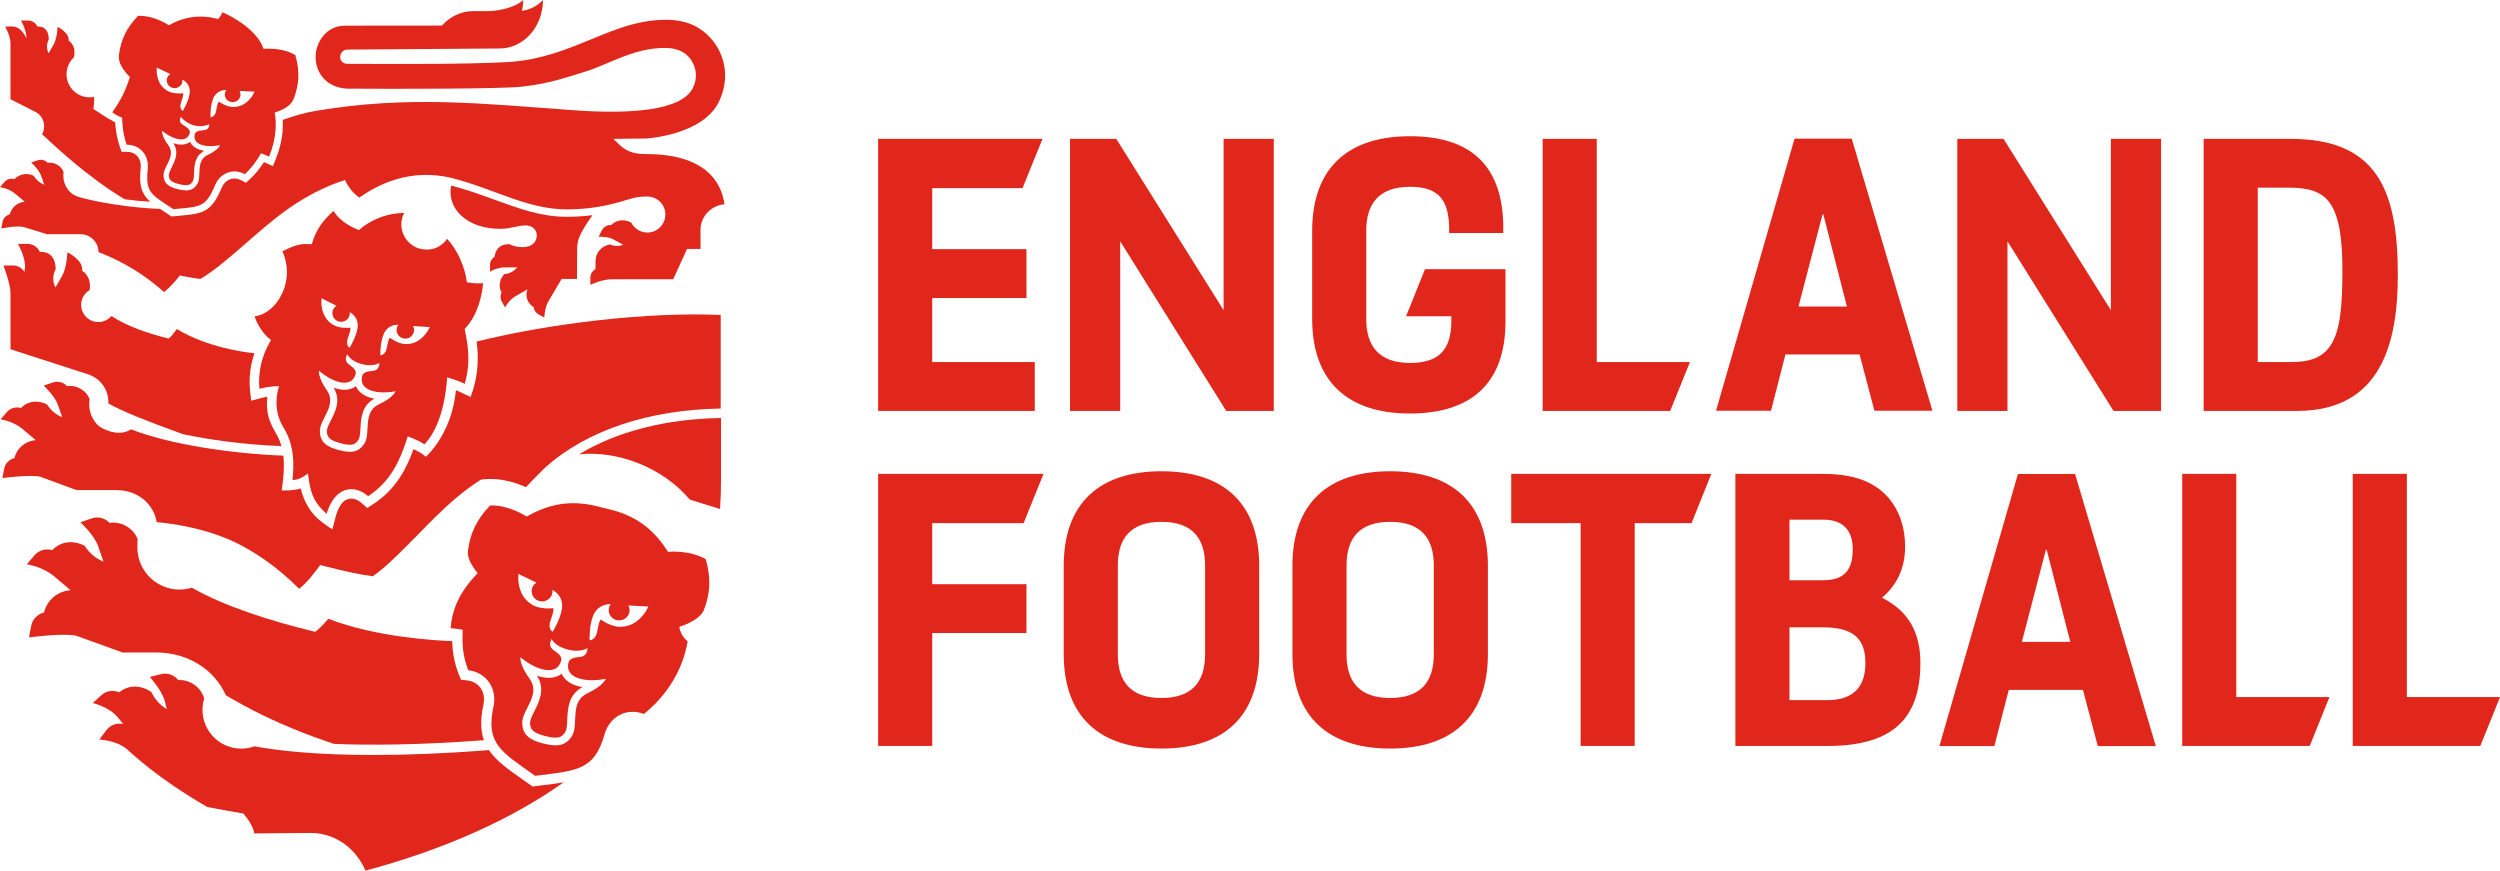
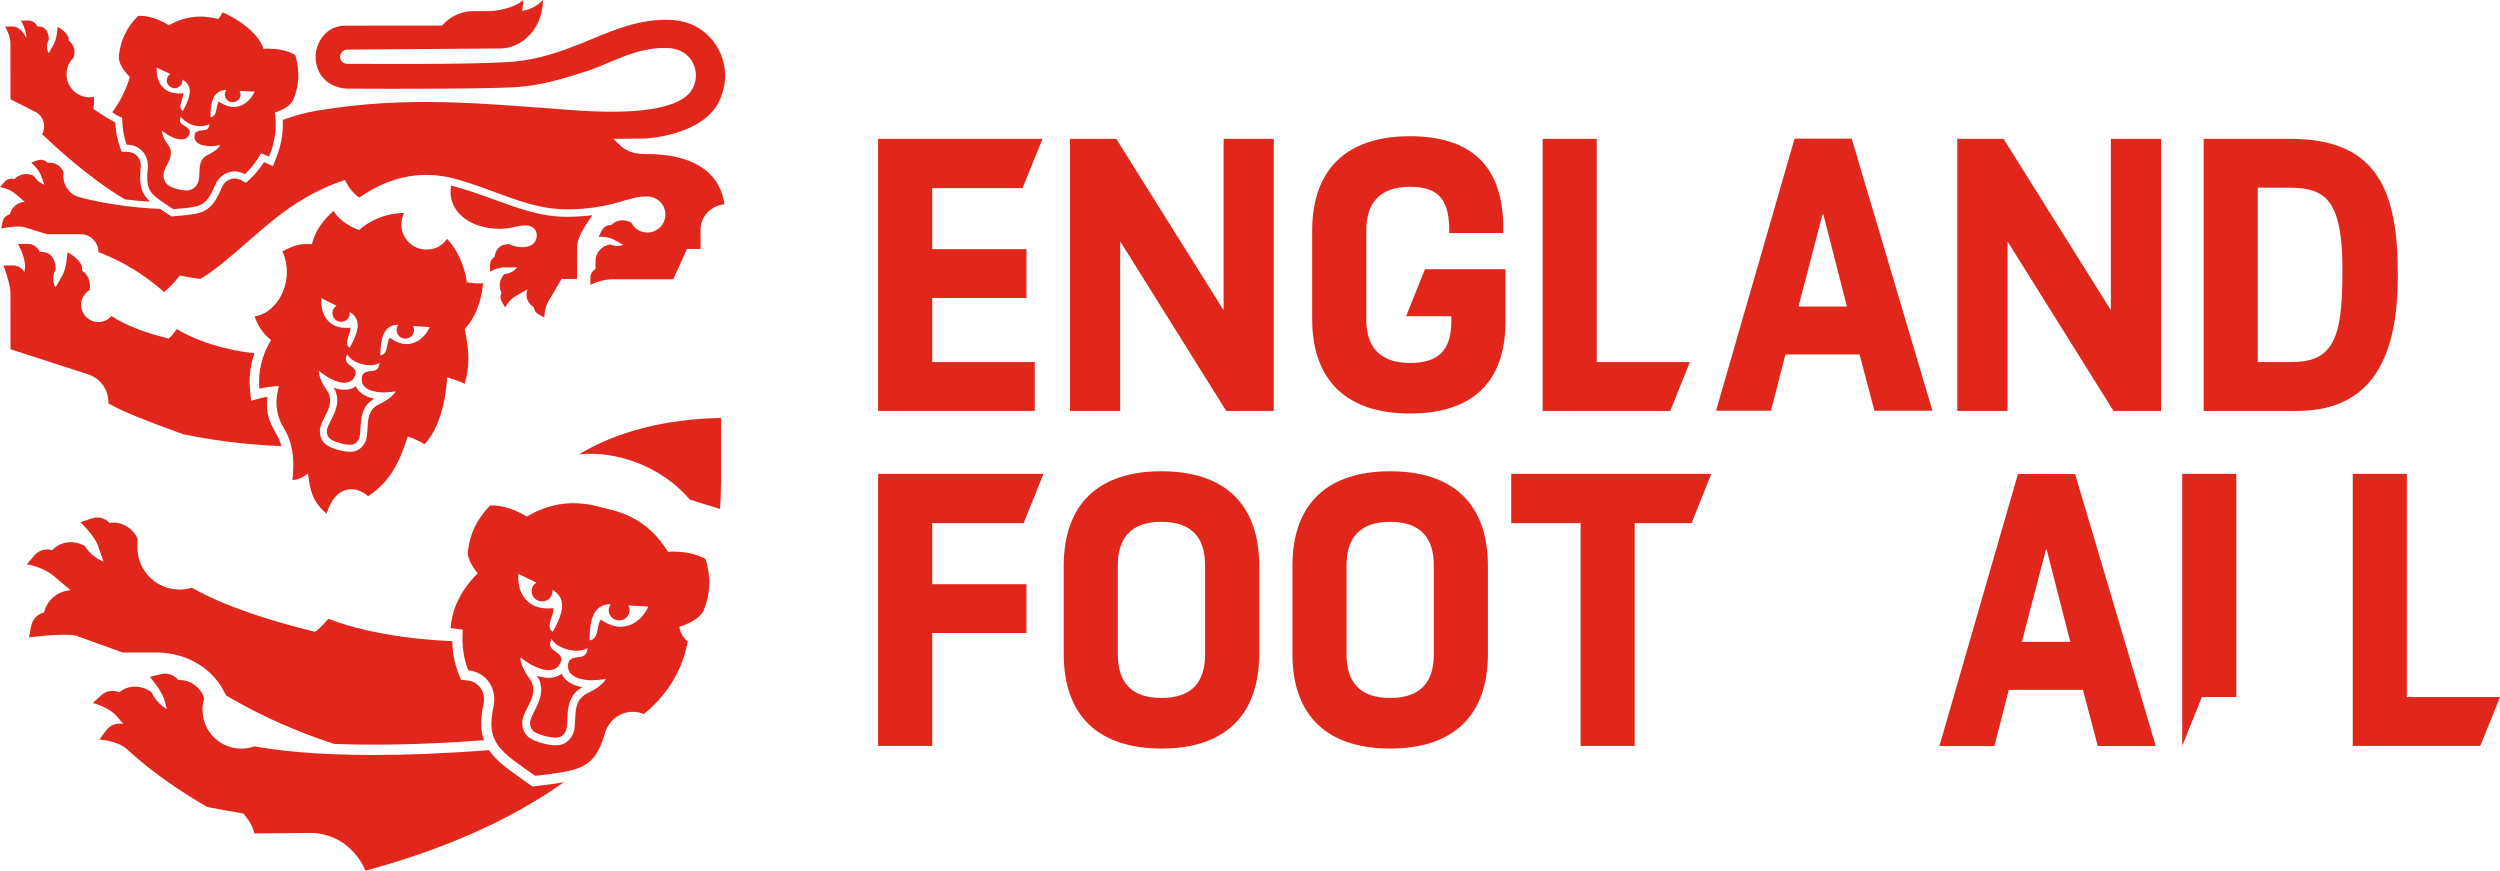
<svg xmlns="http://www.w3.org/2000/svg" xmlns:ns1="http://sodipodi.sourceforge.net/DTD/sodipodi-0.dtd" xmlns:ns2="http://www.inkscape.org/namespaces/inkscape" viewBox="0 0 1000 348.264" version="1.1" id="svg60" ns1:docname="england-football-logo.svg" width="1000" height="348.264" ns2:version="0.92.4 (5da689c313, 2019-01-14)">
  <defs id="defs64" />
  <ns1:namedview pagecolor="#ffffff" bordercolor="#666666" borderopacity="1" objecttolerance="10" gridtolerance="10" guidetolerance="10" ns2:pageopacity="0" ns2:pageshadow="2" ns2:window-width="1920" ns2:window-height="1017" id="namedview62" showgrid="false" fit-margin-top="0" fit-margin-left="0" fit-margin-right="0" fit-margin-bottom="0" ns2:zoom="0.3287252" ns2:cx="315.60964" ns2:cy="-221.51231" ns2:window-x="1912" ns2:window-y="-8" ns2:window-maximized="1" ns2:current-layer="svg60" />
  <path d="m 226.945,86.714 c -0.401,0 -0.802,-0.003 -1.207,-0.008 -9.58,-0.133 -18.503,-3.385 -27.951,-6.827 -5.519,-2.013 -11.224,-4.084 -17.337,-5.639 -1.831,9.374 6.57,17.444 19.852,17.282 4.591,-0.055 6.233,-1.349 10.148,-1.349 2.446,0 4.264,1.747 4.264,3.901 0,2.754 -1.888,4.796 -5.802,4.796 -1.623,0 -3.836,-0.445 -5.135,-1.22 -4.196,0 -5.555,2.392 -5.968,5.091 -1.108,0.689 -1.799,1.906 -1.799,3.235 l -0.002,2.686 c 0,0 2.804,-1.71 5.754,-1.71 0.106,0 5.104,-0.007 5.104,-0.007 -1.224,1.543 -3.067,2.563 -5.155,2.702 -1.859,2 -2.463,4.888 -1.1,7.383 -0.566,1.124 -0.552,2.473 0.084,3.592 l 1.325,2.336 c 0,0 1.579,-3.031 4.287,-4.544 1.404,-0.786 4.698,-2.695 4.698,-2.695 -1.096,2.849 0.046,5.671 2.446,7.113 0.141,1.196 0.834,2.279 1.914,2.884 l 2.344,1.315 c 0,0 0.116,-3.924 1.619,-6.449 1.503,-2.524 5.307,-9.003 5.307,-9.003 h 6.157 l 0.068,-12.55 c 0,-3.803 2.281,-7.414 6.103,-12.955 -3.286,0.42 -6.597,0.637 -10.018,0.637 z" id="path2" ns2:connector-curvature="0" style="clip-rule:evenodd;fill:#e1261c;fill-rule:evenodd;stroke-width:5.633" />
  <path d="m 258.988,61.645 c -4.271,0 -7.351,-0.49 -10.605,-3.168 l -3.072,-2.93 13.107,-0.146 c 0,0 22.781,-1.25 29.227,-14.855 1.986,-4.19 2.852,-8.903 2.185,-13.434 -0.648,-4.562 -2.754,-8.895 -5.902,-12.204 -3.132,-3.325 -8.065,-6.881 -17.029,-6.987 -22.349,-0.261 -37.508,15.464 -64.075,16.92 -16.566,0.908 -42.636,0.768 -63.918,0.689 -1.752,-0.006 -3.042,-1.388 -2.82,-3.095 0.098,-1.308 1.282,-2.531 2.666,-2.598 l 61.14,-0.447 c 9.587,0 17.297,-8.729 17.297,-19.39 -2.604,2.789 -5.751,3.941 -8.372,4.362 0.288,-1.405 0.458,-2.861 0.458,-4.362 -3.656,3.399 -10.91,4.452 -14,4.452 h -6.035 c -4.833,0 -9.381,2.256 -12.434,5.774 0,0 -37.815,0.038 -38.684,0.038 -7.918,0 -11.309,6.825 -11.788,10.945 -0.726,6.235 2.89,13.621 12.326,14.249 18.242,0.138 61.366,0.138 69.895,-0.77 11.459,-1.22 19.093,-4.088 25.746,-6.103 8.905,-2.696 19.599,-9.716 32.337,-9.401 9.381,0.231 11.336,7.308 11.63,9.505 0.306,2.219 -0.113,4.489 -1.095,6.473 -4.632,9.359 -25.832,10.516 -47.642,8.941 -36.726,-2.652 -65.951,-5.944 -102.62,0.143 -4.91,0.814 -9.516,2.11 -13.819,3.738 0.234,3.797 -0.17,9.261 -2.822,15.742 l -1.111,2.716 -2.679,-1.202 c -0.279,-0.125 -0.572,-0.255 -0.875,-0.386 -1.72,2.663 -3.643,4.976 -5.735,6.898 l -1.482,1.362 -1.777,-0.947 c -0.948,-0.505 -1.902,-0.762 -2.838,-0.762 -2.172,0 -4.17,1.443 -5.093,3.675 -4.17,10.09 -7.716,10.407 -17.197,11.25 -0.596,0.052 -2.875,0.261 -2.875,0.261 0,0 -3.96,-2.607 -4.595,-3.032 -11.602,-0.344 -26.537,-2.859 -32.914,-4.902 -3.445,-1.102 -5.777,-4.557 -5.777,-8.387 0,-0.488 0.051,-0.964 0.127,-1.431 -0.937,-2.539 -3.769,-4.12 -6.36,-3.7 -1.027,-1.115 -2.617,-1.516 -4.05,-1.022 l -2.541,0.878 c 0,0 3.113,2.905 3.952,5.289 l 1.271,3.624 C 15.939,73.191 14.455,71.915 13.452,70.304 10.919,69.046 7.786,69.536 5.764,71.652 4.313,71.208 2.736,71.666 1.748,72.818 L 0,74.858 c 0,0 3.346,0.408 6.046,2.59 0.051,0.032 3.882,3.271 3.882,3.271 -2.847,0.174 -5.336,2.17 -6.011,5.045 -1.476,0.335 -2.614,1.508 -2.901,2.994 l -0.51,2.638 c 0,0 5.865,-1.245 8.904,-0.605 l 9.437,2.894 c 0,0 9.855,0.003 13.39,0.003 3.945,0 7.144,3.195 7.144,7.138 5.152,2.105 14.842,5.916 26.242,15.999 2.5,-2.042 4.439,-4.19 6.326,-6.653 2.936,0.681 6.15,1.153 8.142,1.415 8.317,-4.679 20.269,-16.552 30.335,-24.445 6.488,-5.086 15.655,-11.332 27.58,-15.13 1.391,3.107 3.609,5.543 5.689,7.029 6.628,-4.57 19.624,-12.084 37.084,-7.823 17.045,4.34 29.981,12.491 45.868,12.534 8.195,0.024 16.08,-1.278 23.465,-3.629 3.214,-0.9 4.648,-1.508 8.828,-1.508 3.98,0 7.206,3.223 7.206,7.201 0,3.976 -3.226,7.199 -7.206,7.199 -2.816,0 -5.249,-1.617 -6.435,-3.971 -3.197,-1.691 -6.226,-0.895 -8.012,0.963 -1.576,-0.087 -3.056,0.765 -3.77,2.175 l -1.263,2.5 c 0,0 3.893,-0.053 5.719,0.979 l 4.149,2.281 c -0.766,0.277 -1.587,0.435 -2.448,0.435 -1.011,0 -1.967,-0.217 -2.839,-0.593 -3.302,0.491 -5.835,3.251 -5.835,6.586 0,0 -0.008,3.192 -0.014,3.284 -1.264,0.7 -2.064,2.029 -2.055,3.492 l 0.018,2.8 c 0,0 4.381,-2.238 8.736,-2.238 l 24.399,-10e-4 5.52,-12.14 h 5.415 c 0,0 -0.024,-7.484 -0.024,-7.638 0,-5.342 4.21,-9.732 9.592,-10.226 -2.145,-14.623 -15.113,-20.056 -30.799,-20.056 z" id="path4" ns2:connector-curvature="0" style="clip-rule:evenodd;fill:#e1261c;fill-rule:evenodd;stroke-width:5.633" />
  <path d="m 101.662,36.997 -0.155,0.352 c -0.274,0.57 -2.717,5.162 -7.576,5.417 l -0.336,0.043 c -0.048,0.002 -0.095,0.002 -0.143,0.002 -3.033,0 -5.843,-2.142 -5.843,-2.142 0,0 -0.005,-0.003 -0.016,-0.003 -0.089,0 -0.531,0.173 -1.077,3.38 -0.411,2.829 -2.224,2.859 -2.3,2.859 h -0.003 c 0,0 -0.21,-4.307 1.002,-7.354 1.297,-3.31 4.252,-3.546 5.07,-3.546 0.136,0 0.212,0.006 0.212,0.006 h 0.022 c -0.371,0.526 -0.631,1.164 -0.607,1.841 0.038,1.693 1.424,3.017 3.104,3.017 0.035,0 0.07,0 0.104,-0.002 1.774,-0.035 3.12,-1.467 3.082,-3.149 -0.004,-0.504 -0.166,-0.942 -0.392,-1.356 l 5.658,0.287 0.364,-0.003 -0.171,0.352 z M 83.089,61.975 c -4.979,2.346 -2.292,8.522 -4.148,11.584 -1.103,1.823 -2.489,2.609 -4.517,2.609 -0.929,0 -1.993,-0.165 -3.224,-0.47 -3.928,-0.971 -5.654,-2.398 -5.796,-5.487 -0.162,-3.56 5.175,-7.752 1.918,-12.135 -2.83,-3.808 -2.478,-5.77 -2.478,-5.77 0,0 0.991,0.892 2.961,2.031 0.306,0.17 1.558,0.84 3.005,1.196 0.555,0.138 1.137,0.23 1.706,0.23 1.416,0 2.742,-0.565 3.327,-2.4 0.38,-1.139 -0.468,-1.885 -1.211,-2.461 -0.406,-0.312 -1.94,-1.218 -2.271,-1.638 -0.869,-1.09 -0.003,-2.503 -0.003,-2.503 0,0 1.885,2.558 5.366,3.42 0.834,0.206 1.611,0.284 2.311,0.284 2.224,0 3.67,-0.789 3.67,-0.789 0,0 0.082,1.647 -1.207,2.203 -0.495,0.215 -1.891,0.288 -2.398,0.374 -0.933,0.163 -2.039,0.424 -2.251,1.606 -0.513,2.649 1.456,3.776 3.391,4.255 1.248,0.309 2.479,0.346 3.02,0.346 0.086,0 0.154,-10e-4 0.203,-10e-4 2.283,-0.087 3.585,-0.412 3.585,-0.412 0,0 -0.634,1.893 -4.958,3.929 z m -20.411,-34.175 0.017,-0.413 0.019,-0.399 0.339,0.22 5.107,2.409 c -0.423,0.268 -0.776,0.596 -1.017,0.993 -0.88,1.47 -0.381,3.369 1.132,4.234 0.495,0.288 1.037,0.424 1.576,0.424 1.078,0 2.132,-0.548 2.718,-1.527 0.371,-0.618 0.433,-1.277 0.383,-1.928 h 0.022 c 0,0 3.449,1.525 2.865,5.64 -0.459,3.242 -2.746,6.933 -2.746,6.933 0,0 -1.646,-0.863 -0.593,-3.627 1.219,-3.418 0.696,-3.482 0.696,-3.482 0,0 -0.633,0.097 -1.564,0.097 -1.295,0 -3.172,-0.187 -4.727,-1.079 L 66.649,36.124 c -4.15,-2.55 -4.01,-7.733 -3.971,-8.323 z m 47.189,17.23 c 3.814,-1.171 6.618,-3.016 7.58,-5.438 2.292,-5.861 2.501,-11.149 0.678,-17.579 -3.744,-2.165 -8.027,-2.541 -10.536,-2.541 -1.32,0 -2.149,0.105 -2.149,0.105 -2.23,-6.765 -10.81,-12.253 -16.453,-14.667 0,0 -0.469,1.269 -1.722,2.712 C 86.853,7.521 86.549,7.443 86.511,7.435 84.292,6.883 82.171,6.632 80.156,6.632 c -4.825,0 -9.045,1.426 -12.594,3.505 -0.128,-0.089 -5.49,-3.805 -11.77,-3.805 -0.189,0 -0.379,0.003 -0.569,0.011 -4.63,4.82 -6.93,9.588 -7.659,15.838 -0.29,2.599 1.33,5.555 4.164,8.385 -0.002,0.003 -0.002,0.006 -0.003,0.008 l 0.231,0.185 c -1.647,5.46 -3.73,9.457 -7.038,14.14 1.14,0.897 2.389,1.574 3.925,2.159 0.065,3.649 0.591,7.371 1.807,10.821 h 0.017 c 5.691,0 8.915,4.6 8.447,9.404 -0.951,9.749 1.008,10.291 10.229,16.389 10.811,-0.998 12.973,-0.623 16.716,-9.676 1.325,-3.209 4.288,-5.43 7.717,-5.43 1.344,0 2.758,0.342 4.175,1.097 2.592,-2.384 4.745,-5.29 6.485,-8.352 1.034,0.382 2.129,0.855 3.209,1.34 2.796,-6.836 3.118,-13.12 2.222,-17.623 z" id="path6" ns2:connector-curvature="0" style="clip-rule:evenodd;fill:#e1261c;fill-rule:evenodd;stroke-width:5.633" />
  <path d="m 62.965,260.975 0.035,0.013 c 12.215,0.25 22.665,6.645 27.38,17.159 7.596,4.387 20.693,11.975 43.245,19.416 14.536,0.578 34.263,0.455 59.94,-1.479 -1.33,-3.743 -1.49,-8.289 -0.17,-14.376 0.515,-2.373 0.081,-4.755 -1.193,-6.535 -1.211,-1.693 -3.075,-2.734 -5.388,-3.004 l -2.429,-0.282 -0.905,-2.271 c -1.901,-4.764 -2.495,-9.192 -2.581,-13.161 -6.426,-0.225 -30.471,-1.541 -49.582,-8.938 -2.416,3.016 -4.671,4.78 -5.244,5.208 -18.205,-4.385 -36.436,-10.302 -49.338,-17.647 -1.562,0.478 -3.213,0.749 -4.932,0.749 -8.823,0 -16.058,-6.776 -16.787,-15.404 -0.108,-0.713 -0.084,-3.893 0.049,-4.718 -1.653,-4.486 -6.661,-7.282 -11.239,-6.539 -1.815,-1.969 -4.624,-2.677 -7.157,-1.804 l -4.492,1.549 c 0,0 5.504,5.134 6.984,9.345 l 2.248,6.409 c -3.151,-1.265 -5.777,-3.523 -7.547,-6.369 -4.478,-2.222 -9.405,-1.967 -12.981,1.774 -2.563,-0.782 -5.35,0.024 -7.094,2.061 l -3.093,3.605 c 0,0 5.914,0.724 10.686,4.577 0.089,0.056 6.86,5.782 6.86,5.782 -5.03,0.306 -9.428,3.836 -10.624,8.914 -2.606,0.591 -4.619,2.666 -5.126,5.29 l -0.902,4.662 c 0,0 13.475,-1.812 18.847,-0.681 l 18.613,6.727 c 0,0 7.688,-0.018 13.911,-0.03 z" id="path8" ns2:connector-curvature="0" style="clip-rule:evenodd;fill:#e1261c;fill-rule:evenodd;stroke-width:5.633" />
  <path d="m 224.669,269.498 c -2.081,1.611 -5.023,2.06 -8.49,1.186 -0.484,-0.122 -0.951,-0.261 -1.398,-0.412 3.448,5.332 0.884,10.415 -1.007,14.167 -0.883,1.753 -1.798,3.565 -1.75,4.744 0.093,2.266 0.571,3.858 6.146,5.263 5.573,1.407 6.77,0.236 7.961,-1.708 0.618,-1.011 0.704,-3.032 0.784,-4.986 0.176,-4.183 0.414,-9.854 6.044,-12.897 -0.464,-0.081 -0.945,-0.18 -1.428,-0.303 -3.467,-0.873 -5.827,-2.658 -6.862,-5.055 z" id="path10" ns2:connector-curvature="0" style="clip-rule:evenodd;fill:#e1261c;fill-rule:evenodd;stroke-width:5.633" />
  <path d="m 259.101,243.055 -0.207,0.466 c -0.37,0.759 -3.644,6.849 -10.105,7.159 l -0.449,0.056 c -4.104,0.073 -7.944,-2.883 -7.944,-2.883 0,0 -0.641,-0.29 -1.473,4.485 -0.576,3.84 -3.08,3.784 -3.08,3.784 0,0 -0.254,-5.726 1.376,-9.77 2.035,-5.127 7.044,-4.677 7.044,-4.677 h 0.029 c -0.496,0.699 -0.847,1.546 -0.818,2.444 0.041,2.3 1.951,4.094 4.248,4.029 2.359,-0.034 4.158,-1.931 4.116,-4.169 -0.003,-0.667 -0.217,-1.255 -0.513,-1.803 l 7.521,0.412 h 0.485 z m -24.091,34.223 c -7.352,3.425 -3.435,12.543 -6.188,17.043 -2.389,3.905 -5.646,4.559 -11.426,3.102 -5.781,-1.457 -8.317,-3.572 -8.503,-8.126 -0.214,-5.249 7.677,-11.39 2.905,-17.87 -4.145,-5.628 -3.614,-8.519 -3.614,-8.519 0,0 1.455,1.321 4.351,3.011 0.45,0.252 2.292,1.247 4.421,1.784 2.847,0.718 6.206,0.618 7.431,-3.168 0.569,-1.677 -0.675,-2.78 -1.769,-3.635 -0.595,-0.461 -1.514,-0.968 -2.001,-1.59 -1.271,-1.609 0.013,-3.687 0.013,-3.687 0,0 1.425,2.945 6.548,4.235 5.123,1.291 7.813,-0.616 7.813,-0.616 0,0 0.109,2.43 -1.793,3.241 -0.73,0.314 -1.785,0.323 -2.53,0.445 -1.379,0.234 -3.009,0.613 -3.329,2.353 -0.777,3.9 2.119,5.575 4.966,6.293 2.128,0.537 4.231,0.537 4.747,0.529 3.365,-0.114 5.288,-0.583 5.288,-0.583 0,0 -0.948,2.786 -7.333,5.759 z M 212.551,241.686 c -5.505,-3.417 -5.29,-10.307 -5.231,-11.092 l 0.025,-0.55 0.027,-0.529 0.45,0.291 6.775,3.235 c -0.563,0.355 -1.035,0.789 -1.359,1.316 -1.177,1.951 -0.524,4.478 1.482,5.637 1.964,1.155 4.538,0.507 5.715,-1.442 0.496,-0.819 0.583,-1.695 0.522,-2.561 h 0.028 c 0,0 4.578,2.049 3.776,7.517 -0.631,4.308 -3.693,9.203 -3.693,9.203 0,0 -2.183,-1.158 -0.766,-4.826 1.64,-4.538 0.945,-4.625 0.945,-4.625 0,0 -4.814,0.711 -8.359,-1.342 z m 68.965,2.411 c 2.663,-6.808 2.907,-12.954 0.788,-20.423 -6.235,-3.607 -14.145,-3.034 -15.088,-2.95 -4.813,-7.563 -11.318,-13.967 -22.906,-16.854 v 0.001 c -0.002,-0.002 -0.002,-0.003 -0.003,-0.003 -0.204,-0.051 -5.307,-1.321 -5.513,-1.372 -11.581,-2.884 -20.331,-0.287 -28.129,4.128 -0.878,-0.57 -7.474,-4.697 -14.613,-4.438 -5.38,5.601 -8.051,11.141 -8.901,18.401 -0.274,2.471 1.48,5.773 3.93,8.692 -8.194,8.329 -10.329,15.74 -10.837,21.989 2.451,0.185 4.808,0.63 4.857,0.641 -0.292,5.07 -0.111,10.411 2.192,16.187 7.601,0.888 11.6,7.628 10.114,14.479 -3.21,14.792 2.82,17.962 16.674,27.76 16.804,-2.138 23.646,-2.121 27.764,-16.69 1.905,-6.744 8.602,-10.822 15.731,-8.04 14.412,-11.679 16.872,-25.655 17.494,-29.056 0.002,0 0.003,-0.002 0.005,-0.002 -1.804,-1.434 -3.005,-3.543 -3.353,-5.819 4.392,-1.368 8.683,-3.84 9.793,-6.631 z" id="path12" ns2:connector-curvature="0" style="clip-rule:evenodd;fill:#e1261c;fill-rule:evenodd;stroke-width:5.633" />
-   <path d="m 76.052,56.722 c -1.408,1.101 -3.402,1.415 -5.757,0.832 -0.328,-0.081 -0.647,-0.176 -0.949,-0.275 2.355,3.608 0.632,7.066 -0.641,9.616 -0.594,1.193 -1.208,2.425 -1.173,3.225 0.069,1.539 0.398,2.617 4.186,3.553 3.785,0.936 4.595,0.139 5.397,-1.183 0.415,-0.688 0.466,-2.06 0.517,-3.387 0.106,-2.838 0.251,-6.688 4.061,-8.769 -0.315,-0.054 -0.642,-0.119 -0.97,-0.199 -2.354,-0.583 -3.961,-1.787 -4.671,-3.412 z" id="path14" ns2:connector-curvature="0" style="clip-rule:evenodd;fill:#e1261c;fill-rule:evenodd;stroke-width:5.633" />
  <path d="m 231.604,181.74 c 15.117,-1.639 33.358,5.07 44.278,18.063 2.996,0.971 7.349,2.354 12.142,3.78 0.246,-3.719 0.376,-7.491 0.376,-11.318 v -25.066 c -22.138,0.352 -41.731,5.406 -56.797,14.541 z" id="path16" ns2:connector-curvature="0" style="clip-rule:evenodd;fill:#e1261c;fill-rule:evenodd;stroke-width:5.633" />
  <path d="m 142.364,154.468 c -1.891,1.462 -4.546,1.847 -7.659,1.012 -0.433,-0.115 -0.855,-0.249 -1.254,-0.39 3.048,4.925 0.683,9.566 -1.06,12.991 -0.815,1.602 -1.658,3.257 -1.628,4.337 0.06,2.083 0.473,3.548 5.479,4.888 5.006,1.338 6.097,0.277 7.188,-1.497 0.568,-0.921 0.666,-2.776 0.761,-4.568 0.204,-3.838 0.481,-9.039 5.584,-11.781 -0.419,-0.078 -0.848,-0.173 -1.284,-0.288 -3.112,-0.833 -5.22,-2.493 -6.127,-4.705 z" id="path18" ns2:connector-curvature="0" style="clip-rule:evenodd;fill:#e1261c;fill-rule:evenodd;stroke-width:5.633" />
  <path d="m 171.703,131.208 -0.177,0.396 c -0.317,0.642 -3.113,5.797 -8.517,6.008 l -0.374,0.044 c -3.43,0.027 -6.61,-2.522 -6.61,-2.522 0,0 -0.531,-0.252 -1.276,3.807 -0.518,3.263 -2.609,3.196 -2.609,3.196 0,0 -0.155,-4.876 1.248,-8.307 1.751,-4.348 5.931,-3.921 5.931,-3.921 h 0.024 c -0.421,0.59 -0.723,1.308 -0.707,2.075 0.011,1.956 1.59,3.501 3.51,3.464 1.971,-0.01 3.492,-1.609 3.481,-3.513 0.003,-0.571 -0.17,-1.069 -0.41,-1.54 l 6.279,0.415 0.406,0.002 z m -20.109,30.5 c -6.659,3.075 -3.231,11.479 -5.759,15.584 -2.194,3.561 -5.134,4.131 -10.326,2.741 -5.191,-1.389 -7.452,-3.354 -7.571,-7.532 -0.136,-4.818 7.04,-10.384 2.811,-16.375 -3.673,-5.203 -3.163,-7.85 -3.163,-7.85 0,0 1.297,1.224 3.887,2.803 0.403,0.236 2.051,1.164 3.963,1.676 2.557,0.684 5.583,0.624 6.729,-2.839 0.53,-1.533 -0.58,-2.558 -1.555,-3.353 -0.531,-0.428 -1.354,-0.902 -1.785,-1.478 -1.128,-1.489 0.051,-3.383 0.051,-3.383 0,0 1.252,2.716 5.853,3.947 4.601,1.232 7.045,-0.494 7.045,-0.494 0,0 0.074,2.23 -1.651,2.957 -0.659,0.282 -1.61,0.281 -2.284,0.386 -1.243,0.201 -2.715,0.534 -3.023,2.127 -0.74,3.571 1.848,5.135 4.407,5.819 1.91,0.512 3.803,0.532 4.269,0.529 3.034,-0.073 4.769,-0.486 4.769,-0.486 0,0 -0.883,2.549 -6.667,5.219 z m -23.031,-41.544 0.027,-0.467 0.028,-0.452 0.373,0.254 5.628,2.81 c -0.474,0.296 -0.873,0.662 -1.148,1.109 -1.005,1.651 -0.483,3.808 1.181,4.812 1.63,0.999 3.786,0.47 4.791,-1.18 0.421,-0.692 0.503,-1.437 0.46,-2.175 h 0.024 c 0,0 3.806,1.784 3.08,6.431 -0.571,3.662 -3.178,7.803 -3.178,7.803 0,0 -1.812,-1.004 -0.591,-4.115 1.416,-3.849 0.835,-3.928 0.835,-3.928 0,0 -4.03,0.564 -6.97,-1.213 l -0.281,-0.201 c -4.565,-2.954 -4.316,-8.818 -4.259,-9.486 z m 57.298,11.451 0.633,-0.716 c 5.088,-5.75 6.41,-13.809 6.755,-17.626 -1.389,0.108 -3.227,0.137 -5.112,-0.154 l -1.406,-0.217 -0.193,-1.41 c -0.013,-0.096 -1.338,-9.101 -7.694,-15.944 -2.216,3.177 -6.188,5.248 -11.347,3.807 -4.964,-1.609 -7.935,-6.884 -6.662,-11.989 0.19,-0.767 0.469,-1.5 0.824,-2.187 -10.376,0.083 -17.05,5.992 -17.124,6.059 l -0.866,0.782 -1.093,-0.41 c -0.3,-0.114 -6.385,-2.468 -9.129,-7.242 -2.409,2.043 -6.523,6.195 -8.271,11.906 l -0.428,1.399 -1.463,-0.051 c -3.933,-0.149 -6.152,0.869 -10.316,2.883 3.37,7.565 1.483,14.946 -1.604,19.532 -2.507,3.727 -5.941,6.042 -9.539,6.54 1.905,5.513 5.321,8.382 5.361,8.414 l 1.222,1.008 -0.759,1.39 c -4.247,7.69 -4.223,14.761 -3.877,18.116 4.746,-1.199 7.859,-1.023 7.859,-1.023 0,0 -3.323,8.632 1.934,16.796 0.293,0.455 0.526,0.949 0.786,1.435 3.289,6.157 3.296,13.091 2.643,19.31 3.294,-0.041 6.183,-2.656 6.183,-2.656 l 0.444,3.043 c 0.848,5.824 2.652,9.33 7.032,13.106 1.106,-3.756 3.762,-9.567 9.625,-9.827 3.062,-0.119 5.564,1.563 6.965,2.785 8.85,-5.748 12.546,-13.914 15.203,-21.922 l 0.655,-1.971 c 0,0 4.151,1.368 6.67,3.15 8.455,-8.64 9.085,-26.779 9.085,-26.779 0,0 4.074,1.117 7.064,2.559 1.888,-6.923 1.888,-12.513 0.137,-20.96 z" id="path20" ns2:connector-curvature="0" style="clip-rule:evenodd;fill:#e1261c;fill-rule:evenodd;stroke-width:5.633" />
-   <path d="m 288.277,163.414 v -37.427 c -28.986,-1.29 -68.086,3.296 -97.656,10.636 1.897,12.661 -2.422,22.149 -2.422,22.149 l -3.923,-1.861 c -0.723,-0.348 -1.359,-0.624 -1.899,-0.839 -1.665,17.644 -11.995,26.618 -11.995,26.618 0,0 -2.154,-1.898 -5.011,-2.992 -2.739,7.698 -6.954,16.024 -16.062,21.941 l -2.398,1.557 -2.156,-1.88 c -0.794,-0.693 -2.237,-1.878 -4.306,-1.853 -3.649,0.041 -5.229,3.952 -6.161,7.115 l -1.319,5.145 c 0,0 -1.233,-0.618 -4.787,-3.349 -3.554,-2.732 -6.681,-7.53 -7.862,-12.958 -3.771,1.017 -7.637,0.736 -7.637,0.736 0,0 1.4,-8.406 0.653,-13.904 -18.709,-0.629 -44.936,-4.208 -60.875,-10.508 -5.397,3.398 -11.679,-0.46 -12.976,-1.332 -2.319,-2.195 -3.806,-5.221 -3.806,-8.672 0,-0.693 0.071,-1.37 0.178,-2.034 -1.327,-3.6 -5.347,-5.846 -9.023,-5.249 -1.457,-1.581 -3.712,-2.149 -5.746,-1.447 l -3.606,1.243 c 0,0 4.419,4.121 5.608,7.503 l 1.804,5.144 c -2.531,-1.015 -4.638,-2.829 -6.06,-5.115 -3.595,-1.784 -7.55,-1.577 -10.421,1.425 -2.059,-0.629 -4.296,0.019 -5.697,1.654 L 0.233,167.756 c 0,0 4.748,0.581 8.579,3.675 0.071,0.044 5.507,4.641 5.507,4.641 -4.037,0.248 -7.569,3.08 -8.53,7.158 -2.091,0.475 -3.708,2.14 -4.115,4.248 l -0.724,3.742 c 0,0 10.82,-1.454 15.132,-0.545 l 14.468,5.34 c 0,0 14.276,0.028 16.094,0.028 7.927,0 14.699,5.021 16.048,12.825 0.008,0.051 16.004,0.909 31.059,7.901 7.869,3.823 16.918,9.703 25.903,18.744 3.034,-2.365 6.144,-6.306 8.401,-9.491 10.89,2.751 15.783,3.799 21.046,4.472 8.057,-5.468 19.43,-18.607 28.984,-27.467 3.749,-3.479 8.476,-7.473 14.256,-11.164 2.986,-0.484 9.543,-0.824 18.047,3.013 2.482,-2.753 7.599,-7.765 7.599,-7.765 16.509,-14.883 41.355,-23.225 70.289,-23.696 z" id="path22" ns2:connector-curvature="0" style="clip-rule:evenodd;fill:#e1261c;fill-rule:evenodd;stroke-width:5.633" />
  <path d="m 57.715,77.909 c -1.791,-2.886 -1.873,-6.312 -1.426,-10.902 0.17,-1.736 -0.346,-3.404 -1.411,-4.579 -1.019,-1.121 -2.474,-1.714 -4.218,-1.714 l -2.018,0.005 -0.669,-1.901 C 46.922,55.836 46.285,52.522 46.075,48.949 41.878,46.773 40.207,45.311 37.374,43.654 c 0.228,-1.584 0.317,-3.236 0.227,-4.893 -0.561,0.106 -1.138,0.168 -1.731,0.168 -5.109,0 -9.25,-4.139 -9.25,-9.244 0,-2.645 1.116,-5.024 2.898,-6.708 1.271,-4.866 -2.067,-6.711 -2.067,-6.711 0.182,-1.59 -0.729,-2.783 -1.993,-3.916 0,0 -1.476,-1.248 -2.438,-1.576 0,0.006 -0.157,4.494 -1.498,6.897 -1.343,2.403 -2.092,3.611 -2.092,3.611 -0.404,-0.806 -0.636,-1.711 -0.636,-2.672 0,-1.041 0.273,-2.013 0.74,-2.865 C 19.399,12.024 17.723,10.499 14.955,10.588 14.302,9.132 12.852,8.197 11.256,8.207 l -2.837,0.019 c 0,0 2.115,3.74 2.115,6.606 0,0.101 -0.006,0.231 -0.017,0.375 C 9.162,12.39 7.277,10.592 4.905,10.592 l -2.839,0.017 c 0,0 2.116,3.74 2.116,6.608 0,2.868 0.013,22.483 0.013,22.483 3.197,1.624 8.609,4.368 10.199,5.183 1.993,1.02 3.226,3.228 3.25,5.628 0.011,1.161 -0.277,2.254 -0.793,3.206 4.229,3.849 17.482,16.699 33.045,26.004 3.356,0.445 6.838,0.776 10.193,0.921 -0.966,-0.854 -1.755,-1.73 -2.375,-2.731 z" id="path24" ns2:connector-curvature="0" style="clip-rule:evenodd;fill:#e1261c;fill-rule:evenodd;stroke-width:5.633" />
  <path d="m 111.008,174.49 c -0.252,-0.469 -0.505,-0.928 -0.759,-1.386 -2.03,-3.666 -4.124,-7.442 -3.302,-14.384 -0.653,0.087 -1.411,0.225 -2.209,0.435 l -4.28,1.132 -0.455,-4.401 c -0.312,-3.029 -0.37,-8.393 1.769,-14.588 -4.261,-0.424 -18.919,-2.36 -31.033,-9.681 -1.52,1.901 -1.913,2.731 -3.303,3.816 -9.519,-2.394 -17.183,-5.267 -22.858,-9.035 -1.262,1.478 -3.137,2.419 -5.234,2.419 -3.8,0 -6.881,-3.079 -6.881,-6.876 0,-2.529 1.37,-4.733 3.405,-5.927 0.872,-5.572 -3.013,-7.72 -3.013,-7.72 0.243,-2.123 -0.973,-3.711 -2.658,-5.222 0,0 -1.967,-1.665 -3.25,-2.1 0,0.008 -0.209,5.992 -1.999,9.194 -1.788,3.203 -2.79,4.816 -2.79,4.816 -0.536,-1.074 -0.846,-2.281 -0.846,-3.564 0,-1.386 0.365,-2.683 0.988,-3.819 -0.182,-4.961 -2.698,-6.997 -6.388,-6.876 -0.869,-1.942 -2.803,-3.189 -4.933,-3.174 l -3.784,0.024 c 0,0 2.82,4.986 2.82,8.81 0,0.472 -0.089,1.302 -0.243,2.394 -0.97,-1.6 -2.712,-2.601 -4.619,-2.59 l -3.784,0.024 c 0,0 2.822,7.199 2.822,11.022 0,3.694 0.006,21.268 0.008,22.465 l 31.113,10.066 c 4.622,1.509 7.986,5.821 8.037,10.95 0.002,0.222 -0.003,0.442 -0.014,0.66 5.279,3.032 14.341,6.683 29.874,12.315 10.177,2.113 23.679,4.169 39.371,4.752 -0.381,-1.346 -0.888,-2.674 -1.569,-3.95 z" id="path26" ns2:connector-curvature="0" style="clip-rule:evenodd;fill:#e1261c;fill-rule:evenodd;stroke-width:5.633" />
  <path d="m 217.413,314.054 c -0.905,0.113 -4.396,0.553 -4.396,0.553 0,0 -2.9,-2.047 -3.657,-2.579 -6.019,-4.227 -10.855,-7.629 -13.783,-11.982 -18.118,1.41 -33.423,1.95 -46.236,1.95 -23.571,0 -38.721,-1.831 -47.556,-3.469 -1.647,0.594 -3.419,0.923 -5.271,0.923 -8.572,0 -15.521,-6.944 -15.521,-15.51 0,-1.582 0.239,-3.109 0.678,-4.547 -1.222,-4.521 -5.862,-7.685 -10.394,-7.362 -1.599,-2.078 -4.279,-3.016 -6.827,-2.384 l -4.521,1.118 c 0,0 4.922,5.492 5.998,9.733 l 0.802,3.168 c -2.733,-1.617 -4.881,-4.035 -6.2,-6.887 -4.083,-2.704 -8.905,-3.054 -12.84,0.149 -2.397,-1.072 -5.204,-0.624 -7.147,1.142 l -3.445,3.133 c 0,0 6.56,1.525 9.998,5.721 0.369,0.455 1.108,1.383 2.21,2.698 -2.554,-0.596 -5.22,0.373 -6.792,2.473 l -2.79,3.725 c 0,0 6.73,0.261 10.9,3.73 2.278,1.914 11.695,11.322 32.31,23.26 3.189,0.629 9.634,1.79 14.423,2.604 2.321,2.764 4.008,5.591 4.348,7.953 l 22.56,-0.192 c 0.872,0.003 1.751,0.035 2.639,0.147 14.527,1.815 19.26,14.942 19.26,14.942 31.46,-8.459 57.991,-20.292 79.325,-35.333 -2.475,0.426 -5.161,0.761 -8.078,1.123 z" id="path28" ns2:connector-curvature="0" style="clip-rule:evenodd;fill:#e1261c;fill-rule:evenodd;stroke-width:5.633" />
  <path d="m 446.504,55.541 42.936,68.537 v -68.537 H 509.511 V 164.363 H 490.486 L 448.075,96.525 v 67.838 H 428.004 V 55.541 Z" id="path30" ns2:connector-curvature="0" style="clip-rule:evenodd;fill:#e1261c;fill-rule:evenodd;stroke-width:5.633" />
  <path d="m 801.42,55.541 42.933,68.537 v -68.537 h 20.072 V 164.363 H 845.4 L 802.991,96.525 v 67.838 H 782.919 V 55.541 Z" id="path32" ns2:connector-curvature="0" style="clip-rule:evenodd;fill:#e1261c;fill-rule:evenodd;stroke-width:5.633" />
  <path d="m 903.104,144.835 h 12.918 c 7.329,0 12.912,-1.395 16.405,-6.975 3.662,-5.93 4.535,-15.174 4.535,-29.823 0,-11.51 -1.042,-21.277 -5.059,-26.858 -3.143,-4.534 -8.552,-6.104 -15.881,-6.104 h -12.918 v 69.759 z m 13.087,-89.291 c 34.911,0 42.938,20.927 42.938,54.412 0,26.857 -6.456,54.412 -40.319,54.412 H 881.46 V 55.545 h 34.73 z" id="path34" ns2:connector-curvature="0" style="clip-rule:evenodd;fill:#e1261c;fill-rule:evenodd;stroke-width:5.633" />
  <path d="m 372.892,119.197 h 37.698 V 99.665 H 372.892 V 75.249 h 36.112 l 8,-19.706 H 351.249 V 164.365 H 413.905 v -19.532 h -41.015 v -25.637 z" id="path36" ns2:connector-curvature="0" style="clip-rule:evenodd;fill:#e1261c;fill-rule:evenodd;stroke-width:5.633" />
  <path d="M 675.962,144.835 H 638.702 V 55.544 h -21.644 v 108.828 h 51.022 l 7.881,-19.534 z" id="path38" ns2:connector-curvature="0" style="clip-rule:evenodd;fill:#e1261c;fill-rule:evenodd;stroke-width:5.633" />
  <path d="m 569.996,107.682 -7.571,18.834 h 18.117 v 1.918 c 0,0.794 -0.028,1.552 -0.073,2.279 -0.715,10.788 -6.698,14.463 -16.506,14.463 -12.218,0 -17.456,-6.627 -17.456,-17.439 V 92.159 c 0,-10.812 5.237,-17.439 17.456,-17.439 9.616,0 14.805,3.551 15.588,13.99 0.068,0.926 0.118,1.888 0.118,2.927 v 1.569 h 21.644 v -1.918 c 0,-25.114 -13.092,-36.798 -37.35,-36.798 -24.784,0 -39.096,12.732 -39.096,37.846 v 35.227 c 0,25.114 14.312,37.845 39.096,37.845 24.258,0 38.223,-11.859 38.223,-36.797 v -20.928 h -32.19 z" id="path40" ns2:connector-curvature="0" style="clip-rule:evenodd;fill:#e1261c;fill-rule:evenodd;stroke-width:5.633" />
  <path d="m 719.396,122.611 h 19.374 l -9.425,-36.798 h -0.349 z m 21.295,-67.146 32.286,108.828 h -23.21 l -5.938,-22.497 h -29.666 l -5.763,22.497 h -21.988 L 717.824,55.465 Z" id="path42" ns2:connector-curvature="0" style="clip-rule:evenodd;fill:#e1261c;fill-rule:evenodd;stroke-width:5.633" />
  <path d="m 447.13,261.752 c 0,10.812 5.063,17.441 17.454,17.441 12.391,0 17.453,-6.629 17.453,-17.441 v -35.577 c 0,-10.812 -5.061,-17.439 -17.453,-17.439 -12.391,0 -17.454,6.627 -17.454,17.439 z m -21.64,-35.401 c 0,-25.115 14.311,-37.845 39.095,-37.845 24.784,0 39.095,12.73 39.095,37.845 v 35.227 c 0,25.114 -14.311,37.844 -39.095,37.844 -24.784,0 -39.095,-12.731 -39.095,-37.844 z" id="path44" ns2:connector-curvature="0" style="clip-rule:evenodd;fill:#e1261c;fill-rule:evenodd;stroke-width:5.633" />
  <path d="m 538.612,261.752 c 0,10.812 5.059,17.441 17.453,17.441 12.392,0 17.456,-6.629 17.456,-17.441 v -35.577 c 0,-10.812 -5.064,-17.439 -17.456,-17.439 -12.393,0 -17.453,6.627 -17.453,17.439 z m -21.642,-35.401 c 0,-25.115 14.311,-37.845 39.095,-37.845 24.786,0 39.095,12.73 39.095,37.845 v 35.227 c 0,25.114 -14.309,37.844 -39.095,37.844 -24.784,0 -39.095,-12.731 -39.095,-37.844 z" id="path46" ns2:connector-curvature="0" style="clip-rule:evenodd;fill:#e1261c;fill-rule:evenodd;stroke-width:5.633" />
-   <path d="m 715.791,280.061 h 15.013 c 10.816,0 15.357,-5.58 15.357,-14.824 0,-9.244 -4.191,-14.3 -16.929,-14.3 H 715.791 Z m 0,-47.96 h 13.441 c 8.901,0 11.864,-4.533 11.864,-12.382 0,-6.975 -3.312,-11.859 -11.864,-11.859 H 715.791 Z m 13.092,-42.553 c 9.774,0 19.723,1.744 26.528,9.592 4.186,4.883 6.631,11.509 6.631,19.534 0,9.068 -3.662,15.695 -9.25,20.404 10.997,5.581 15.363,14.3 15.363,26.159 0,21.277 -10.123,33.136 -37.006,33.136 h -37.001 v -108.828 h 34.736 z" id="path48" ns2:connector-curvature="0" style="clip-rule:evenodd;fill:#e1261c;fill-rule:evenodd;stroke-width:5.633" />
  <path d="M 684.525,189.548 H 604.49 v 19.707 h 27.751 v 89.116 h 21.638 v -89.116 h 22.748 z" id="path50" ns2:connector-curvature="0" style="clip-rule:evenodd;fill:#e1261c;fill-rule:evenodd;stroke-width:5.633" />
  <path d="m 372.892,209.254 h 36.552 l 7.959,-19.707 H 351.249 v 108.828 h 21.642 v -45.169 h 37.698 V 233.673 H 372.89 v -24.417 z" id="path52" ns2:connector-curvature="0" style="clip-rule:evenodd;fill:#e1261c;fill-rule:evenodd;stroke-width:5.633" />
-   <path d="m 931.778,278.833 h -37.26 v -89.291 h -21.638 v 108.828 h 51.022 l 7.876,-19.533 z" id="path54" ns2:connector-curvature="0" style="clip-rule:evenodd;fill:#e1261c;fill-rule:evenodd;stroke-width:5.633" />
+   <path d="m 931.778,278.833 h -37.26 v -89.291 h -21.638 v 108.828 l 7.876,-19.533 z" id="path54" ns2:connector-curvature="0" style="clip-rule:evenodd;fill:#e1261c;fill-rule:evenodd;stroke-width:5.633" />
  <path d="M 1000,278.833 H 962.74 V 189.542 H 941.102 v 108.828 h 51.022 l 7.876,-19.533 z" id="path56" ns2:connector-curvature="0" style="clip-rule:evenodd;fill:#e1261c;fill-rule:evenodd;stroke-width:5.633" />
  <path d="m 808.743,256.75 h 19.374 l -9.425,-36.797 h -0.349 z m 21.295,-67.146 32.286,108.828 h -23.21 l -5.938,-22.497 h -29.666 l -5.763,22.497 h -21.993 l 31.418,-108.828 z" id="path58" ns2:connector-curvature="0" style="clip-rule:evenodd;fill:#e1261c;fill-rule:evenodd;stroke-width:5.633" />
</svg>